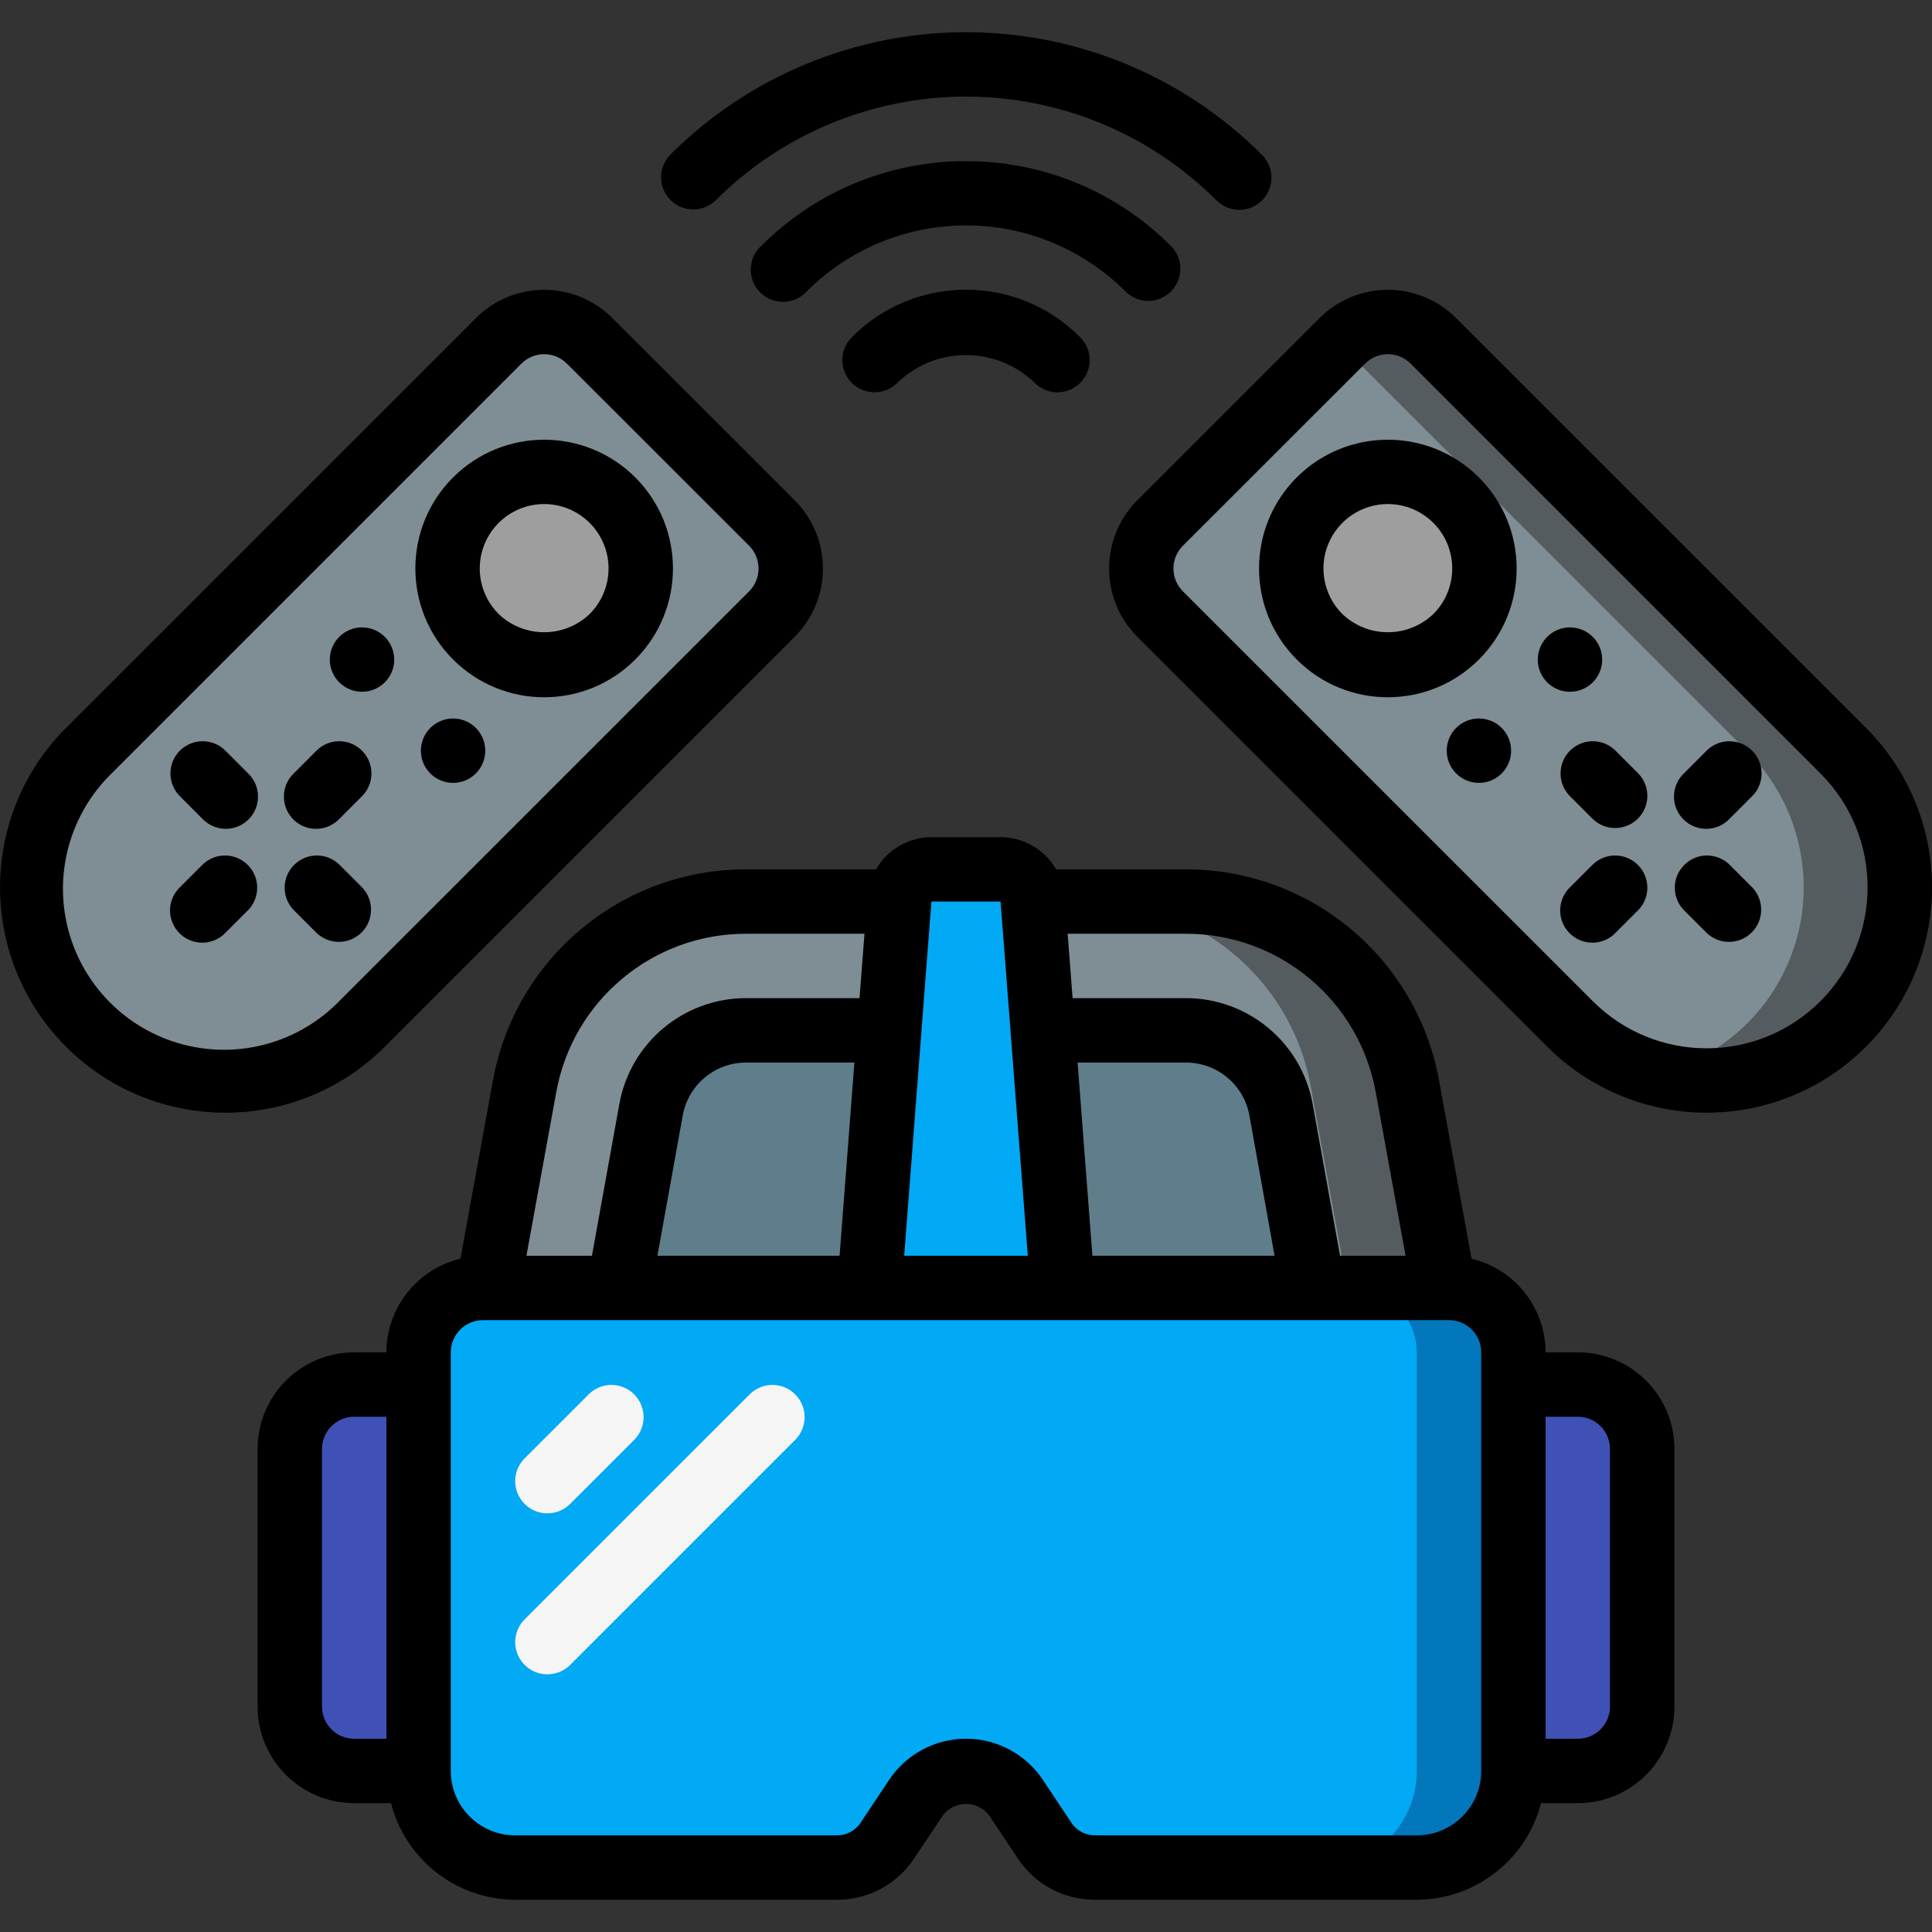
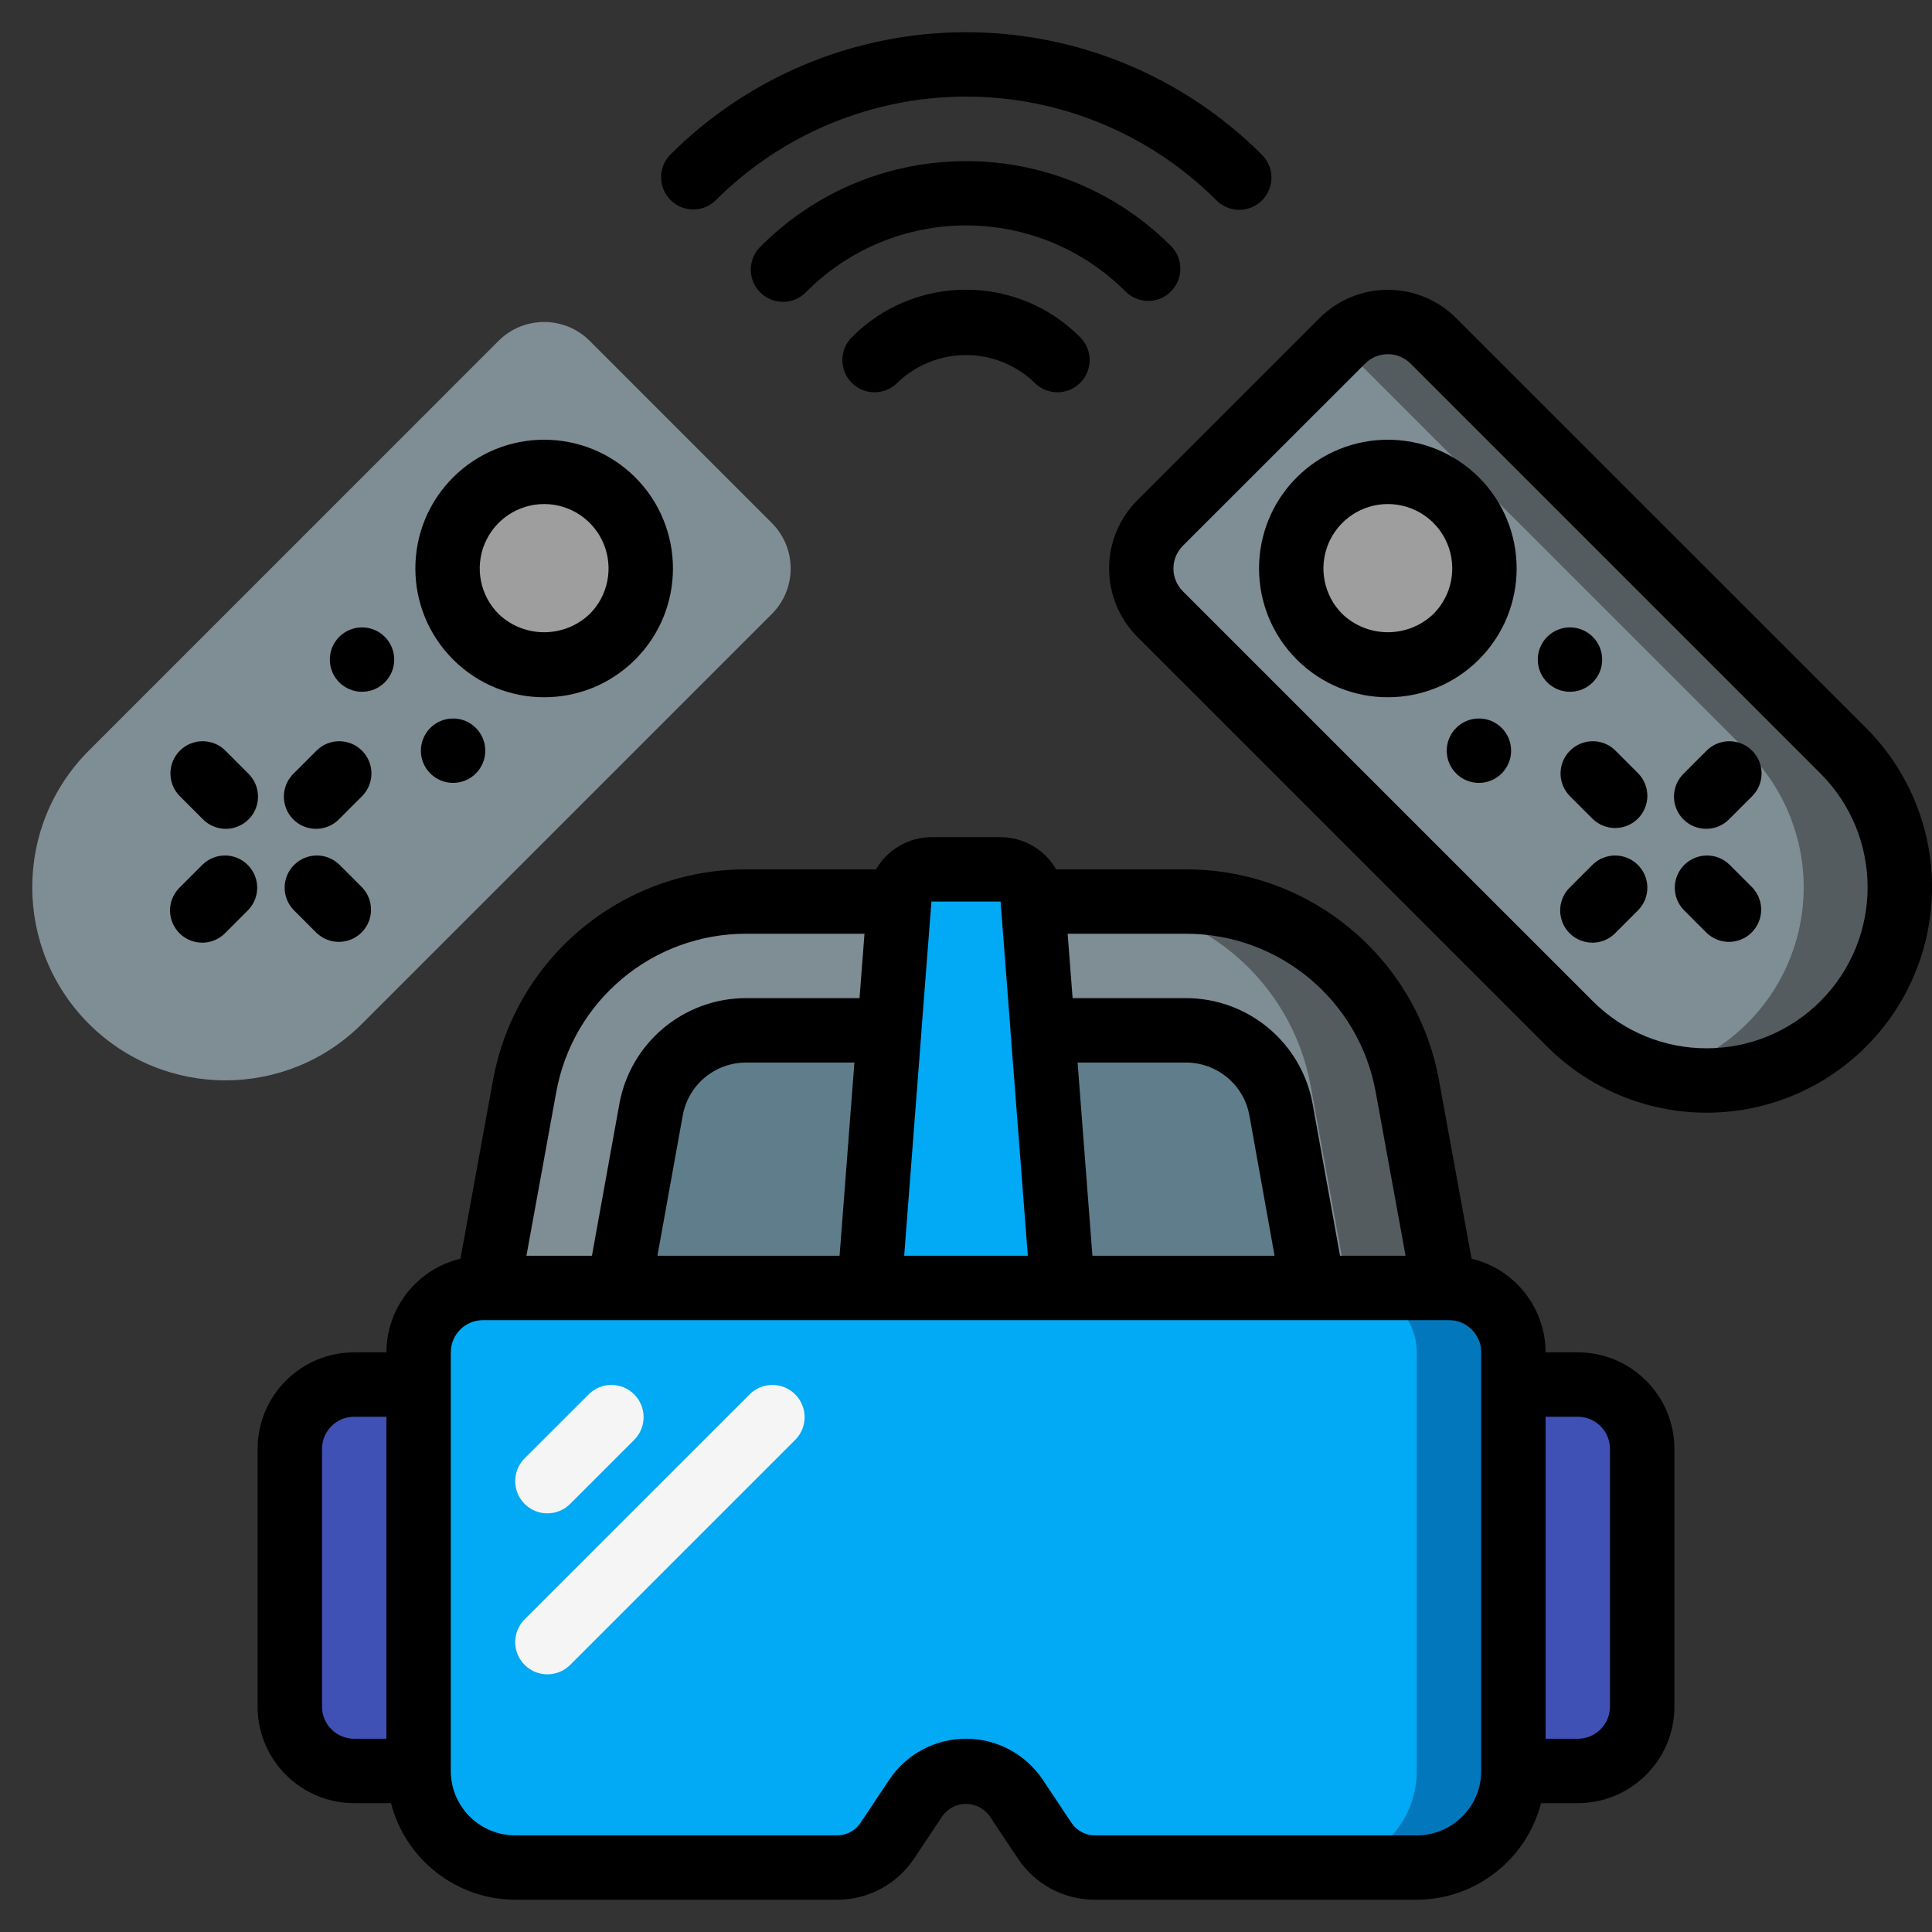
<svg xmlns="http://www.w3.org/2000/svg" width="46" height="46" viewBox="0 0 46 46" fill="none">
  <rect x="0" y="0" width="46" height="46" fill="#333333" stroke="none" />
  <g clip-path="url(#clip0)">
    <path d="M34.385 30.667L33.511 25.875C33.051 23.323 30.829 21.467 28.236 21.467H17.764C15.171 21.467 12.949 23.323 12.489 25.875L11.615 30.667H34.385Z" fill="#7F8E94" />
    <path d="M33.511 25.875C33.051 23.323 30.829 21.467 28.236 21.467H25.936C28.529 21.467 30.751 23.323 31.211 25.875L32.085 30.667H34.385L33.511 25.875Z" fill="#545C60" />
    <path d="M31.265 30.666L30.498 26.419C30.298 25.327 29.347 24.534 28.236 24.533H17.764C16.653 24.534 15.702 25.327 15.502 26.419L14.735 30.666H31.265Z" fill="#607D8B" />
    <path d="M36.033 32.967H37.566C38.413 32.967 39.1 33.653 39.1 34.5V40.633C39.1 41.48 38.413 42.167 37.566 42.167H36.033V32.967Z" fill="#3F51B5" />
    <path d="M8.433 32.967H9.967V42.167H8.433C7.586 42.167 6.9 41.48 6.9 40.633V34.5C6.9 33.653 7.586 32.967 8.433 32.967Z" fill="#3F51B5" />
    <path d="M24.874 43.83L24.192 42.806C23.926 42.407 23.479 42.168 23 42.168C22.521 42.168 22.073 42.407 21.808 42.806L21.125 43.83C20.86 44.229 20.412 44.468 19.933 44.468H12.267C10.998 44.464 9.97 43.437 9.967 42.168V32.201C9.969 31.355 10.654 30.671 11.5 30.668H34.5C35.346 30.671 36.031 31.355 36.033 32.201V42.168C36.029 43.437 35.002 44.464 33.733 44.468H26.067C25.587 44.468 25.14 44.229 24.874 43.83Z" fill="#02A9F4" />
    <path d="M34.5 30.668H32.2C33.046 30.671 33.731 31.355 33.733 32.201V42.168C33.73 43.437 32.702 44.464 31.433 44.468H33.733C35.002 44.464 36.03 43.437 36.033 42.168V32.201C36.031 31.355 35.346 30.671 34.5 30.668Z" fill="#0377BC" />
    <path d="M25.3 30.666L24.588 21.407C24.557 21.007 24.222 20.698 23.821 20.699H22.177C21.775 20.698 21.441 21.007 21.41 21.407L20.7 30.666H25.3Z" fill="#02A9F4" />
    <path d="M14.04 8.115L18.376 12.452C18.975 13.05 18.975 14.021 18.376 14.62L8.619 24.376C6.823 26.172 3.911 26.172 2.115 24.376C0.319 22.58 0.319 19.668 2.115 17.872L11.871 8.115C12.47 7.517 13.441 7.517 14.04 8.115Z" fill="#7F8E94" />
    <path d="M12.956 15.836C14.226 15.836 15.256 14.807 15.256 13.536C15.256 12.266 14.226 11.236 12.956 11.236C11.685 11.236 10.656 12.266 10.656 13.536C10.656 14.807 11.685 15.836 12.956 15.836Z" fill="#9E9E9E" />
    <path d="M43.89 24.375C42.093 26.171 39.181 26.171 37.385 24.375L27.629 14.618C27.03 14.019 27.03 13.049 27.629 12.45L31.965 8.114C32.564 7.515 33.534 7.515 34.133 8.114L43.89 17.87C45.686 19.666 45.686 22.579 43.89 24.375Z" fill="#7F8E94" />
    <path d="M43.886 17.874L34.128 8.116C33.841 7.829 33.45 7.667 33.044 7.667C32.637 7.667 32.247 7.829 31.959 8.116L31.893 8.182L41.586 17.874C42.761 19.035 43.219 20.74 42.783 22.334C42.347 23.927 41.086 25.161 39.483 25.563C41.49 26.091 43.601 25.207 44.632 23.407C45.663 21.606 45.358 19.337 43.886 17.874Z" fill="#545C60" />
    <path d="M33.044 15.836C34.314 15.836 35.344 14.807 35.344 13.536C35.344 12.266 34.314 11.236 33.044 11.236C31.774 11.236 30.744 12.266 30.744 13.536C30.744 14.807 31.774 15.836 33.044 15.836Z" fill="#9E9E9E" />
    <path d="M13.033 36.032C12.723 36.032 12.444 35.845 12.325 35.559C12.207 35.272 12.272 34.942 12.491 34.723L14.025 33.19C14.325 32.899 14.804 32.903 15.099 33.199C15.395 33.495 15.399 33.973 15.109 34.274L13.575 35.807C13.432 35.951 13.237 36.032 13.033 36.032Z" fill="#F5F5F5" />
    <path d="M13.033 39.865C12.723 39.865 12.444 39.678 12.325 39.392C12.207 39.105 12.272 38.776 12.491 38.556L17.858 33.19C18.159 32.899 18.637 32.903 18.933 33.199C19.229 33.495 19.233 33.973 18.942 34.274L13.575 39.641C13.432 39.784 13.237 39.865 13.033 39.865Z" fill="#F5F5F5" />
    <path d="M23.823 19.932H22.177C21.632 19.935 21.13 20.227 20.857 20.699H17.764C14.8 20.696 12.26 22.818 11.735 25.736L10.963 29.969C9.931 30.216 9.203 31.138 9.2 32.199H8.433C7.163 32.199 6.133 33.228 6.133 34.499V40.632C6.133 41.902 7.163 42.932 8.433 42.932H9.309C9.657 44.282 10.873 45.227 12.267 45.232H19.933C20.669 45.233 21.356 44.865 21.763 44.253L22.446 43.229C22.576 43.053 22.781 42.95 23 42.95C23.218 42.95 23.424 43.053 23.554 43.229L24.237 44.253C24.644 44.865 25.331 45.233 26.067 45.232H33.733C35.127 45.227 36.343 44.282 36.691 42.932H37.567C38.837 42.932 39.867 41.902 39.867 40.632V34.499C39.867 33.228 38.837 32.199 37.567 32.199H36.8C36.797 31.138 36.069 30.216 35.037 29.969L34.265 25.738C33.742 22.82 31.201 20.696 28.236 20.699H25.147C24.874 20.226 24.369 19.934 23.823 19.932ZM26.01 29.899L25.657 25.299L28.236 25.299C28.977 25.298 29.613 25.826 29.747 26.555L30.347 29.899H26.01ZM23.823 21.465L24.059 24.527V24.532V24.544L24.472 29.899H21.528L21.94 24.544V24.532V24.527L22.177 21.465H23.823ZM19.99 29.899H15.653L16.256 26.557C16.389 25.828 17.023 25.299 17.764 25.299H20.343L19.99 29.899ZM17.767 22.232L20.583 22.232L20.465 23.765H17.764C16.282 23.765 15.013 24.824 14.747 26.282L14.094 29.899H12.534L13.243 26.009C13.636 23.822 15.541 22.23 17.764 22.232H17.767ZM7.667 40.632V34.499C7.667 34.075 8.01 33.732 8.433 33.732H9.2V41.399H8.433C8.01 41.399 7.667 41.056 7.667 40.632ZM37.567 33.732C37.99 33.732 38.333 34.075 38.333 34.499V40.632C38.333 41.056 37.99 41.399 37.567 41.399H36.8V33.732H37.567ZM35.267 32.965V42.166C35.267 43.012 34.58 43.699 33.733 43.699H26.067C25.844 43.699 25.636 43.587 25.512 43.402L24.83 42.378C24.422 41.766 23.735 41.398 23 41.398C22.265 41.398 21.578 41.766 21.17 42.378L20.488 43.402C20.364 43.587 20.156 43.699 19.933 43.699H12.267C11.42 43.699 10.733 43.012 10.733 42.166V32.199C10.733 31.775 11.076 31.432 11.5 31.432H34.5C34.923 31.432 35.267 31.775 35.267 32.199V32.965ZM32.757 26.012L33.466 29.899H31.906L31.252 26.279C30.985 24.823 29.717 23.766 28.236 23.765H25.538L25.42 22.232L28.236 22.232C30.46 22.231 32.365 23.823 32.757 26.012Z" fill="black" />
-     <path d="M11.33 7.574L1.572 17.331C-0.523 19.427 -0.523 22.825 1.572 24.921C3.668 27.017 7.067 27.017 9.162 24.921L18.92 15.163C19.351 14.732 19.594 14.146 19.594 13.536C19.594 12.926 19.351 12.341 18.92 11.91L14.583 7.574C14.151 7.142 13.566 6.9 12.956 6.9C12.346 6.9 11.761 7.142 11.33 7.574ZM17.836 14.079L8.077 23.837C7.113 24.826 5.691 25.22 4.356 24.868C3.02 24.516 1.977 23.473 1.625 22.137C1.274 20.802 1.668 19.38 2.656 18.416L12.414 8.658C12.713 8.358 13.198 8.358 13.498 8.658L17.836 12.994C17.98 13.138 18.061 13.333 18.061 13.536C18.061 13.74 17.98 13.935 17.836 14.079Z" fill="black" />
    <path d="M10.788 11.366C9.59 12.564 9.59 14.505 10.788 15.703C11.986 16.901 13.927 16.901 15.125 15.703C16.322 14.505 16.322 12.564 15.125 11.366C13.926 10.171 11.986 10.171 10.788 11.366ZM14.04 14.619C13.433 15.198 12.478 15.198 11.872 14.619C11.433 14.181 11.302 13.521 11.539 12.948C11.777 12.375 12.336 12.001 12.956 12.001C13.576 12.001 14.135 12.375 14.373 12.948C14.61 13.521 14.479 14.181 14.04 14.619Z" fill="black" />
    <path d="M7.535 17.873L6.993 18.416C6.794 18.608 6.714 18.893 6.784 19.161C6.854 19.429 7.063 19.639 7.331 19.709C7.599 19.779 7.884 19.699 8.077 19.5L8.619 18.958C8.919 18.658 8.919 18.173 8.619 17.873C8.32 17.574 7.834 17.573 7.535 17.873Z" fill="black" />
    <path d="M4.825 20.584L4.283 21.126C4.083 21.319 4.003 21.604 4.074 21.872C4.144 22.14 4.353 22.349 4.621 22.419C4.889 22.49 5.174 22.41 5.367 22.21L5.909 21.668C6.199 21.368 6.195 20.889 5.899 20.594C5.604 20.298 5.126 20.294 4.825 20.584Z" fill="black" />
    <path d="M8.077 20.584C7.776 20.294 7.298 20.298 7.002 20.594C6.706 20.889 6.702 21.368 6.993 21.668L7.535 22.21C7.836 22.501 8.314 22.497 8.61 22.201C8.905 21.905 8.909 21.427 8.619 21.126L8.077 20.584Z" fill="black" />
    <path d="M5.367 17.873C5.067 17.573 4.582 17.574 4.282 17.873C3.983 18.173 3.983 18.658 4.283 18.958L4.825 19.5C5.017 19.699 5.302 19.779 5.57 19.709C5.838 19.639 6.048 19.429 6.118 19.161C6.188 18.893 6.108 18.608 5.909 18.416L5.367 17.873Z" fill="black" />
    <path d="M8.62 16.471C9.043 16.471 9.386 16.128 9.386 15.705C9.386 15.281 9.043 14.938 8.62 14.938C8.196 14.938 7.853 15.281 7.853 15.705C7.853 16.128 8.196 16.471 8.62 16.471Z" fill="black" />
    <path d="M10.788 18.64C11.211 18.64 11.554 18.297 11.554 17.874C11.554 17.45 11.211 17.107 10.788 17.107C10.364 17.107 10.021 17.45 10.021 17.874C10.021 18.297 10.364 18.64 10.788 18.64Z" fill="black" />
    <path d="M34.67 7.574C34.239 7.142 33.654 6.9 33.044 6.9C32.434 6.9 31.849 7.142 31.417 7.574L27.08 11.91C26.649 12.341 26.407 12.926 26.407 13.536C26.407 14.146 26.649 14.732 27.08 15.163L36.839 24.921C38.195 26.277 40.171 26.806 42.023 26.31C43.875 25.814 45.322 24.367 45.818 22.515C46.315 20.663 45.785 18.687 44.429 17.331L34.67 7.574ZM43.344 23.837C41.847 25.334 39.42 25.334 37.923 23.837L28.164 14.079C28.02 13.935 27.939 13.74 27.939 13.536C27.939 13.333 28.02 13.138 28.164 12.994L32.502 8.658C32.801 8.358 33.287 8.358 33.586 8.658L43.344 18.416C44.841 19.913 44.841 22.34 43.344 23.837Z" fill="black" />
    <path d="M30.875 11.366C29.678 12.564 29.678 14.505 30.875 15.703C32.073 16.901 34.015 16.901 35.212 15.703C36.41 14.505 36.41 12.564 35.212 11.366C34.014 10.171 32.074 10.171 30.875 11.366ZM34.128 14.619C33.522 15.198 32.567 15.198 31.96 14.619C31.521 14.181 31.39 13.521 31.627 12.948C31.865 12.375 32.424 12.001 33.044 12.001C33.664 12.001 34.224 12.375 34.461 12.948C34.698 13.521 34.567 14.181 34.128 14.619Z" fill="black" />
    <path d="M38.465 17.873C38.166 17.573 37.68 17.574 37.381 17.873C37.081 18.173 37.081 18.658 37.381 18.958L37.923 19.5C38.224 19.79 38.702 19.786 38.998 19.49C39.294 19.195 39.298 18.716 39.007 18.416L38.465 17.873Z" fill="black" />
    <path d="M41.175 20.584C40.875 20.294 40.397 20.298 40.101 20.594C39.805 20.889 39.801 21.368 40.091 21.668L40.633 22.21C40.934 22.501 41.413 22.497 41.708 22.201C42.004 21.905 42.008 21.427 41.718 21.126L41.175 20.584Z" fill="black" />
    <path d="M37.923 20.584L37.381 21.126C37.182 21.319 37.102 21.604 37.172 21.872C37.242 22.14 37.452 22.349 37.72 22.419C37.988 22.49 38.273 22.41 38.465 22.21L39.007 21.668C39.298 21.368 39.294 20.889 38.998 20.594C38.702 20.298 38.224 20.294 37.923 20.584Z" fill="black" />
    <path d="M40.633 17.873L40.091 18.416C39.892 18.608 39.812 18.893 39.882 19.161C39.952 19.429 40.162 19.639 40.43 19.709C40.698 19.779 40.983 19.699 41.175 19.5L41.717 18.958C41.911 18.764 41.987 18.482 41.916 18.217C41.845 17.952 41.639 17.746 41.374 17.675C41.109 17.604 40.827 17.679 40.633 17.873Z" fill="black" />
    <path d="M37.38 16.471C37.804 16.471 38.147 16.128 38.147 15.705C38.147 15.281 37.804 14.938 37.38 14.938C36.957 14.938 36.614 15.281 36.614 15.705C36.614 16.128 36.957 16.471 37.38 16.471Z" fill="black" />
    <path d="M35.212 18.64C35.636 18.64 35.979 18.297 35.979 17.874C35.979 17.45 35.636 17.107 35.212 17.107C34.789 17.107 34.446 17.45 34.446 17.874C34.446 18.297 34.789 18.64 35.212 18.64Z" fill="black" />
    <path d="M29.506 4.996C29.816 4.996 30.096 4.809 30.214 4.523C30.333 4.236 30.267 3.907 30.048 3.687C28.18 1.818 25.645 0.767 23.002 0.767C20.358 0.767 17.823 1.818 15.955 3.687C15.665 3.988 15.669 4.466 15.964 4.762C16.26 5.058 16.738 5.062 17.039 4.771C18.62 3.189 20.765 2.3 23.002 2.3C25.238 2.3 27.383 3.189 28.964 4.771C29.108 4.915 29.303 4.996 29.506 4.996Z" fill="black" />
    <path d="M27.337 7.165C27.647 7.165 27.927 6.978 28.045 6.692C28.164 6.405 28.098 6.075 27.879 5.856C25.185 3.163 20.817 3.163 18.123 5.856C17.916 6.047 17.83 6.336 17.899 6.609C17.968 6.881 18.182 7.094 18.454 7.163C18.727 7.232 19.016 7.146 19.207 6.939C20.213 5.932 21.578 5.367 23.002 5.367C24.425 5.367 25.79 5.932 26.797 6.939C26.94 7.083 27.134 7.164 27.337 7.165Z" fill="black" />
    <path d="M23 6.898C21.983 6.896 21.007 7.3 20.29 8.022C20.09 8.214 20.011 8.499 20.081 8.767C20.151 9.035 20.36 9.245 20.628 9.315C20.896 9.385 21.181 9.305 21.374 9.106C22.284 8.237 23.716 8.237 24.626 9.106C24.819 9.305 25.104 9.385 25.372 9.315C25.64 9.245 25.849 9.035 25.919 8.767C25.989 8.499 25.909 8.214 25.71 8.022C24.993 7.3 24.017 6.896 23 6.898Z" fill="black" />
  </g>
  <defs>
    <clipPath id="clip0">
      <rect width="46" height="46" fill="white" />
    </clipPath>
  </defs>
</svg>